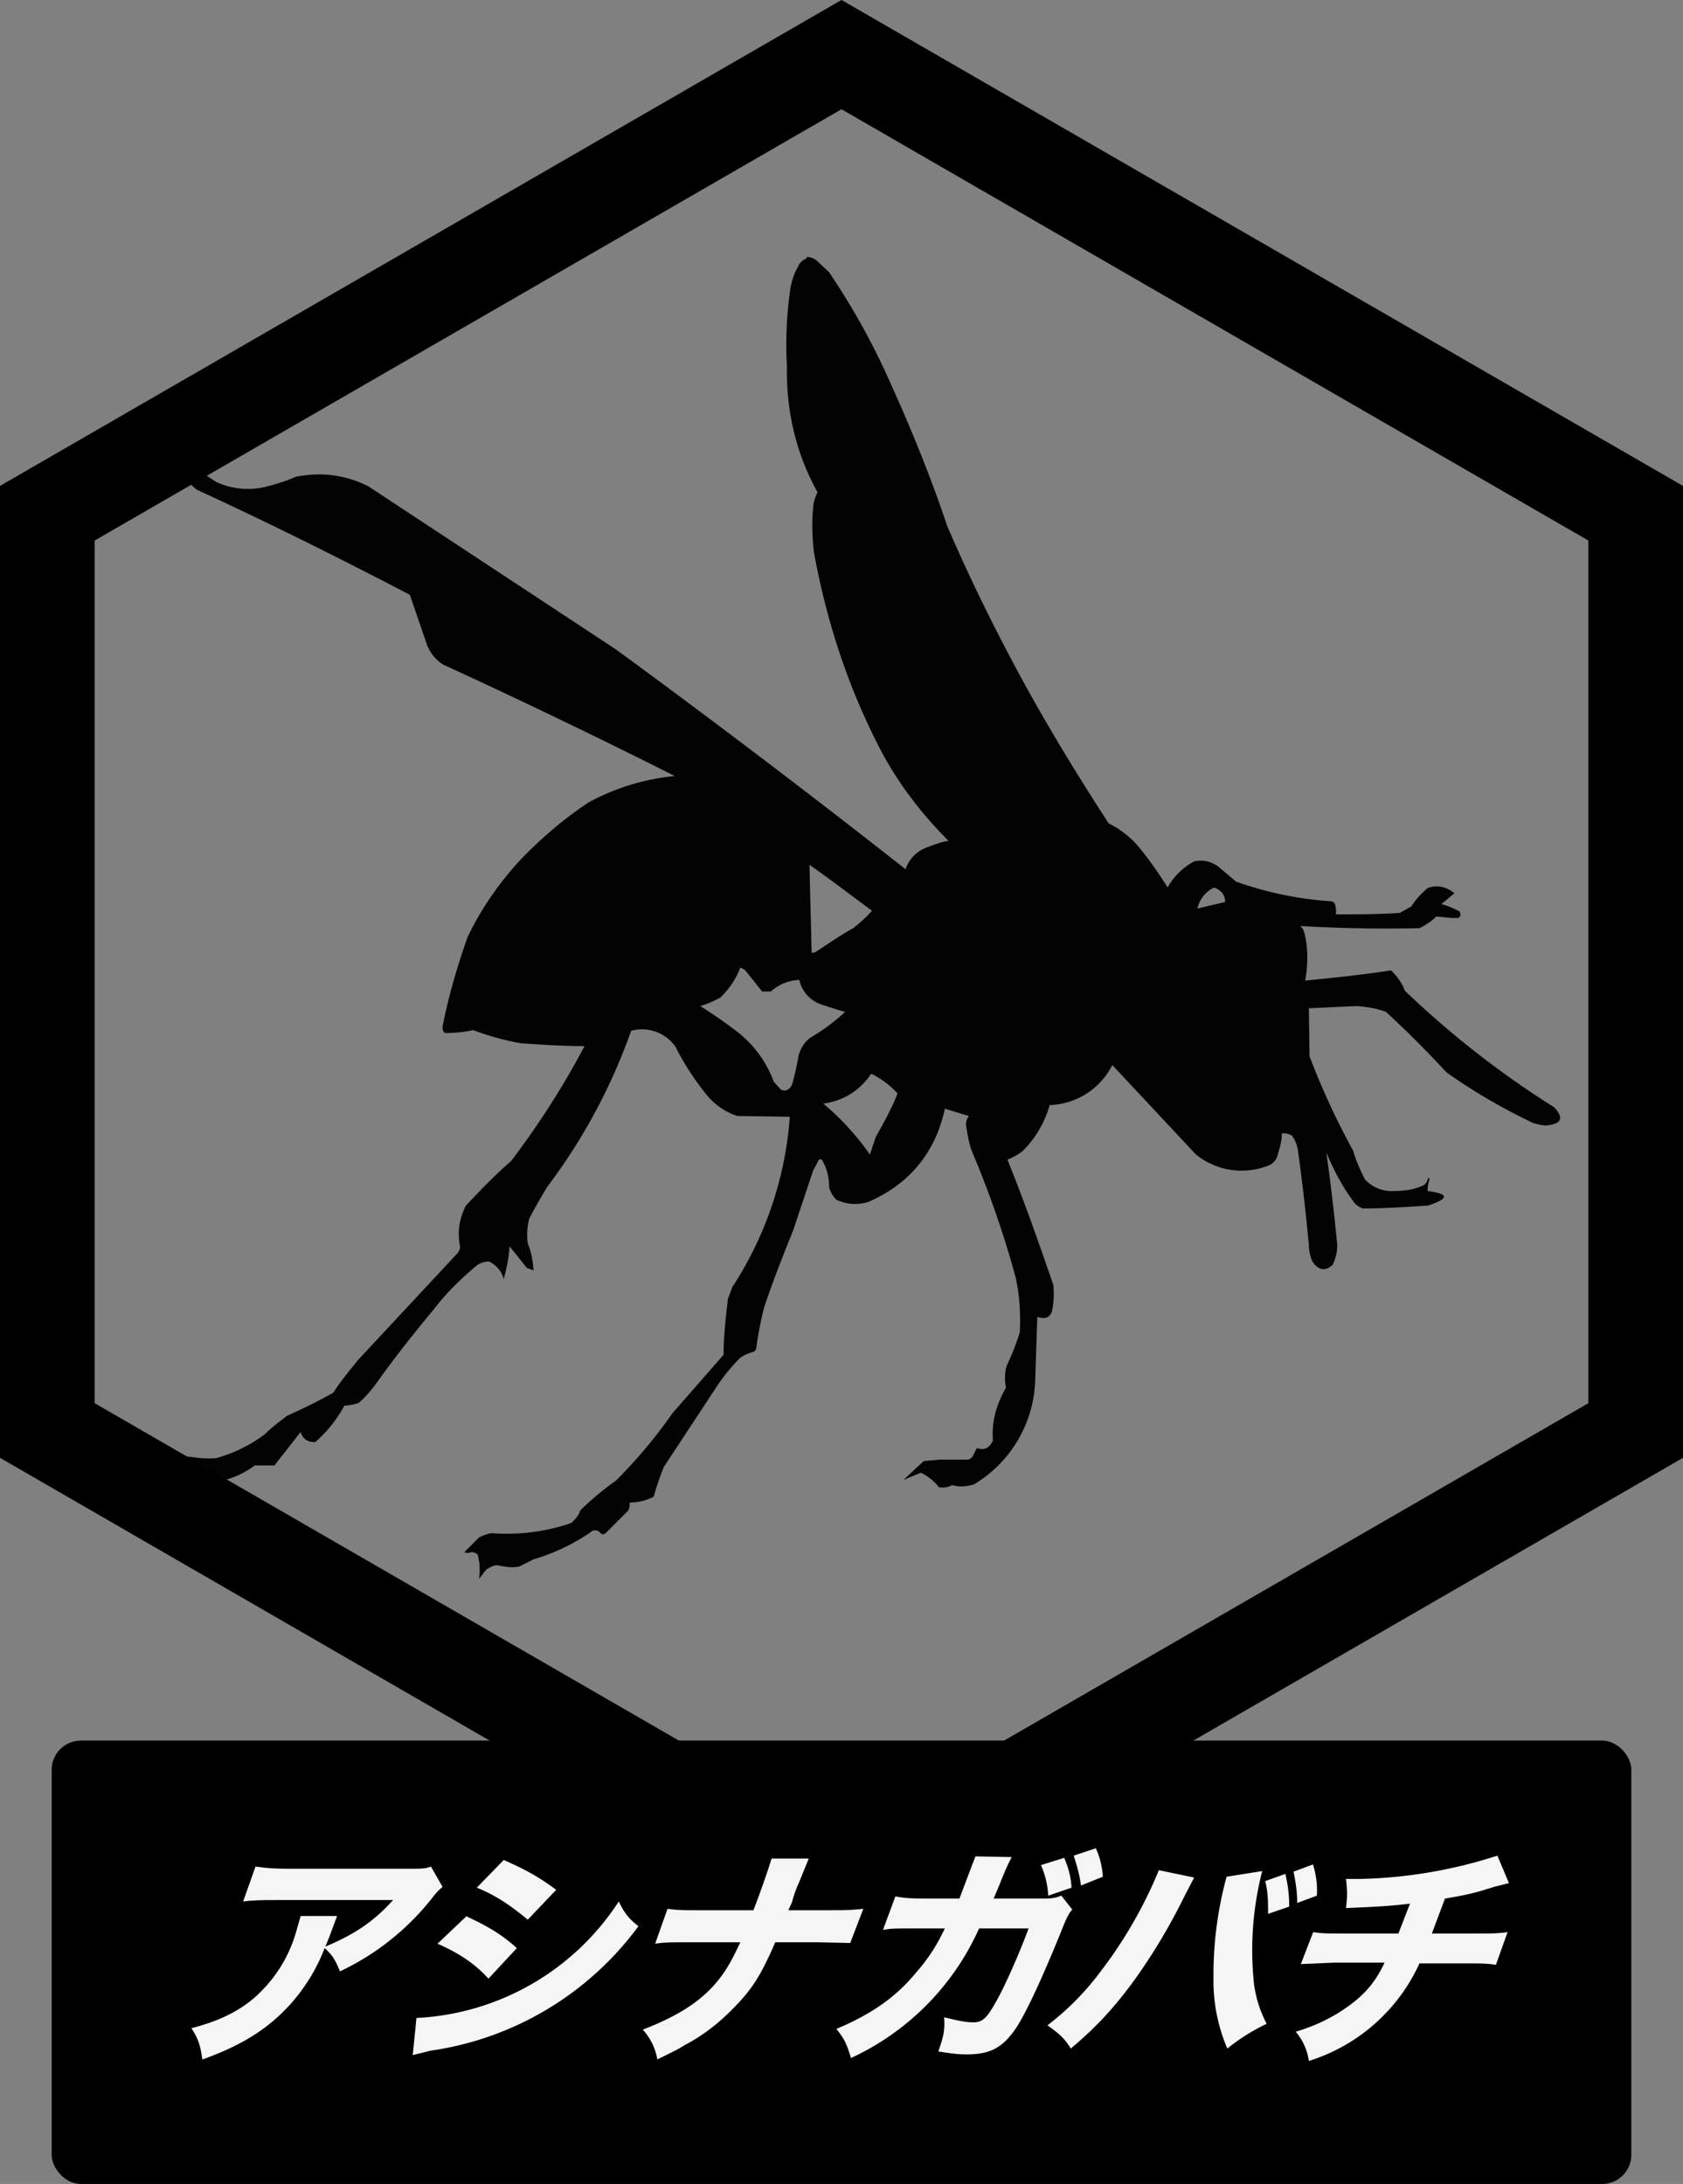
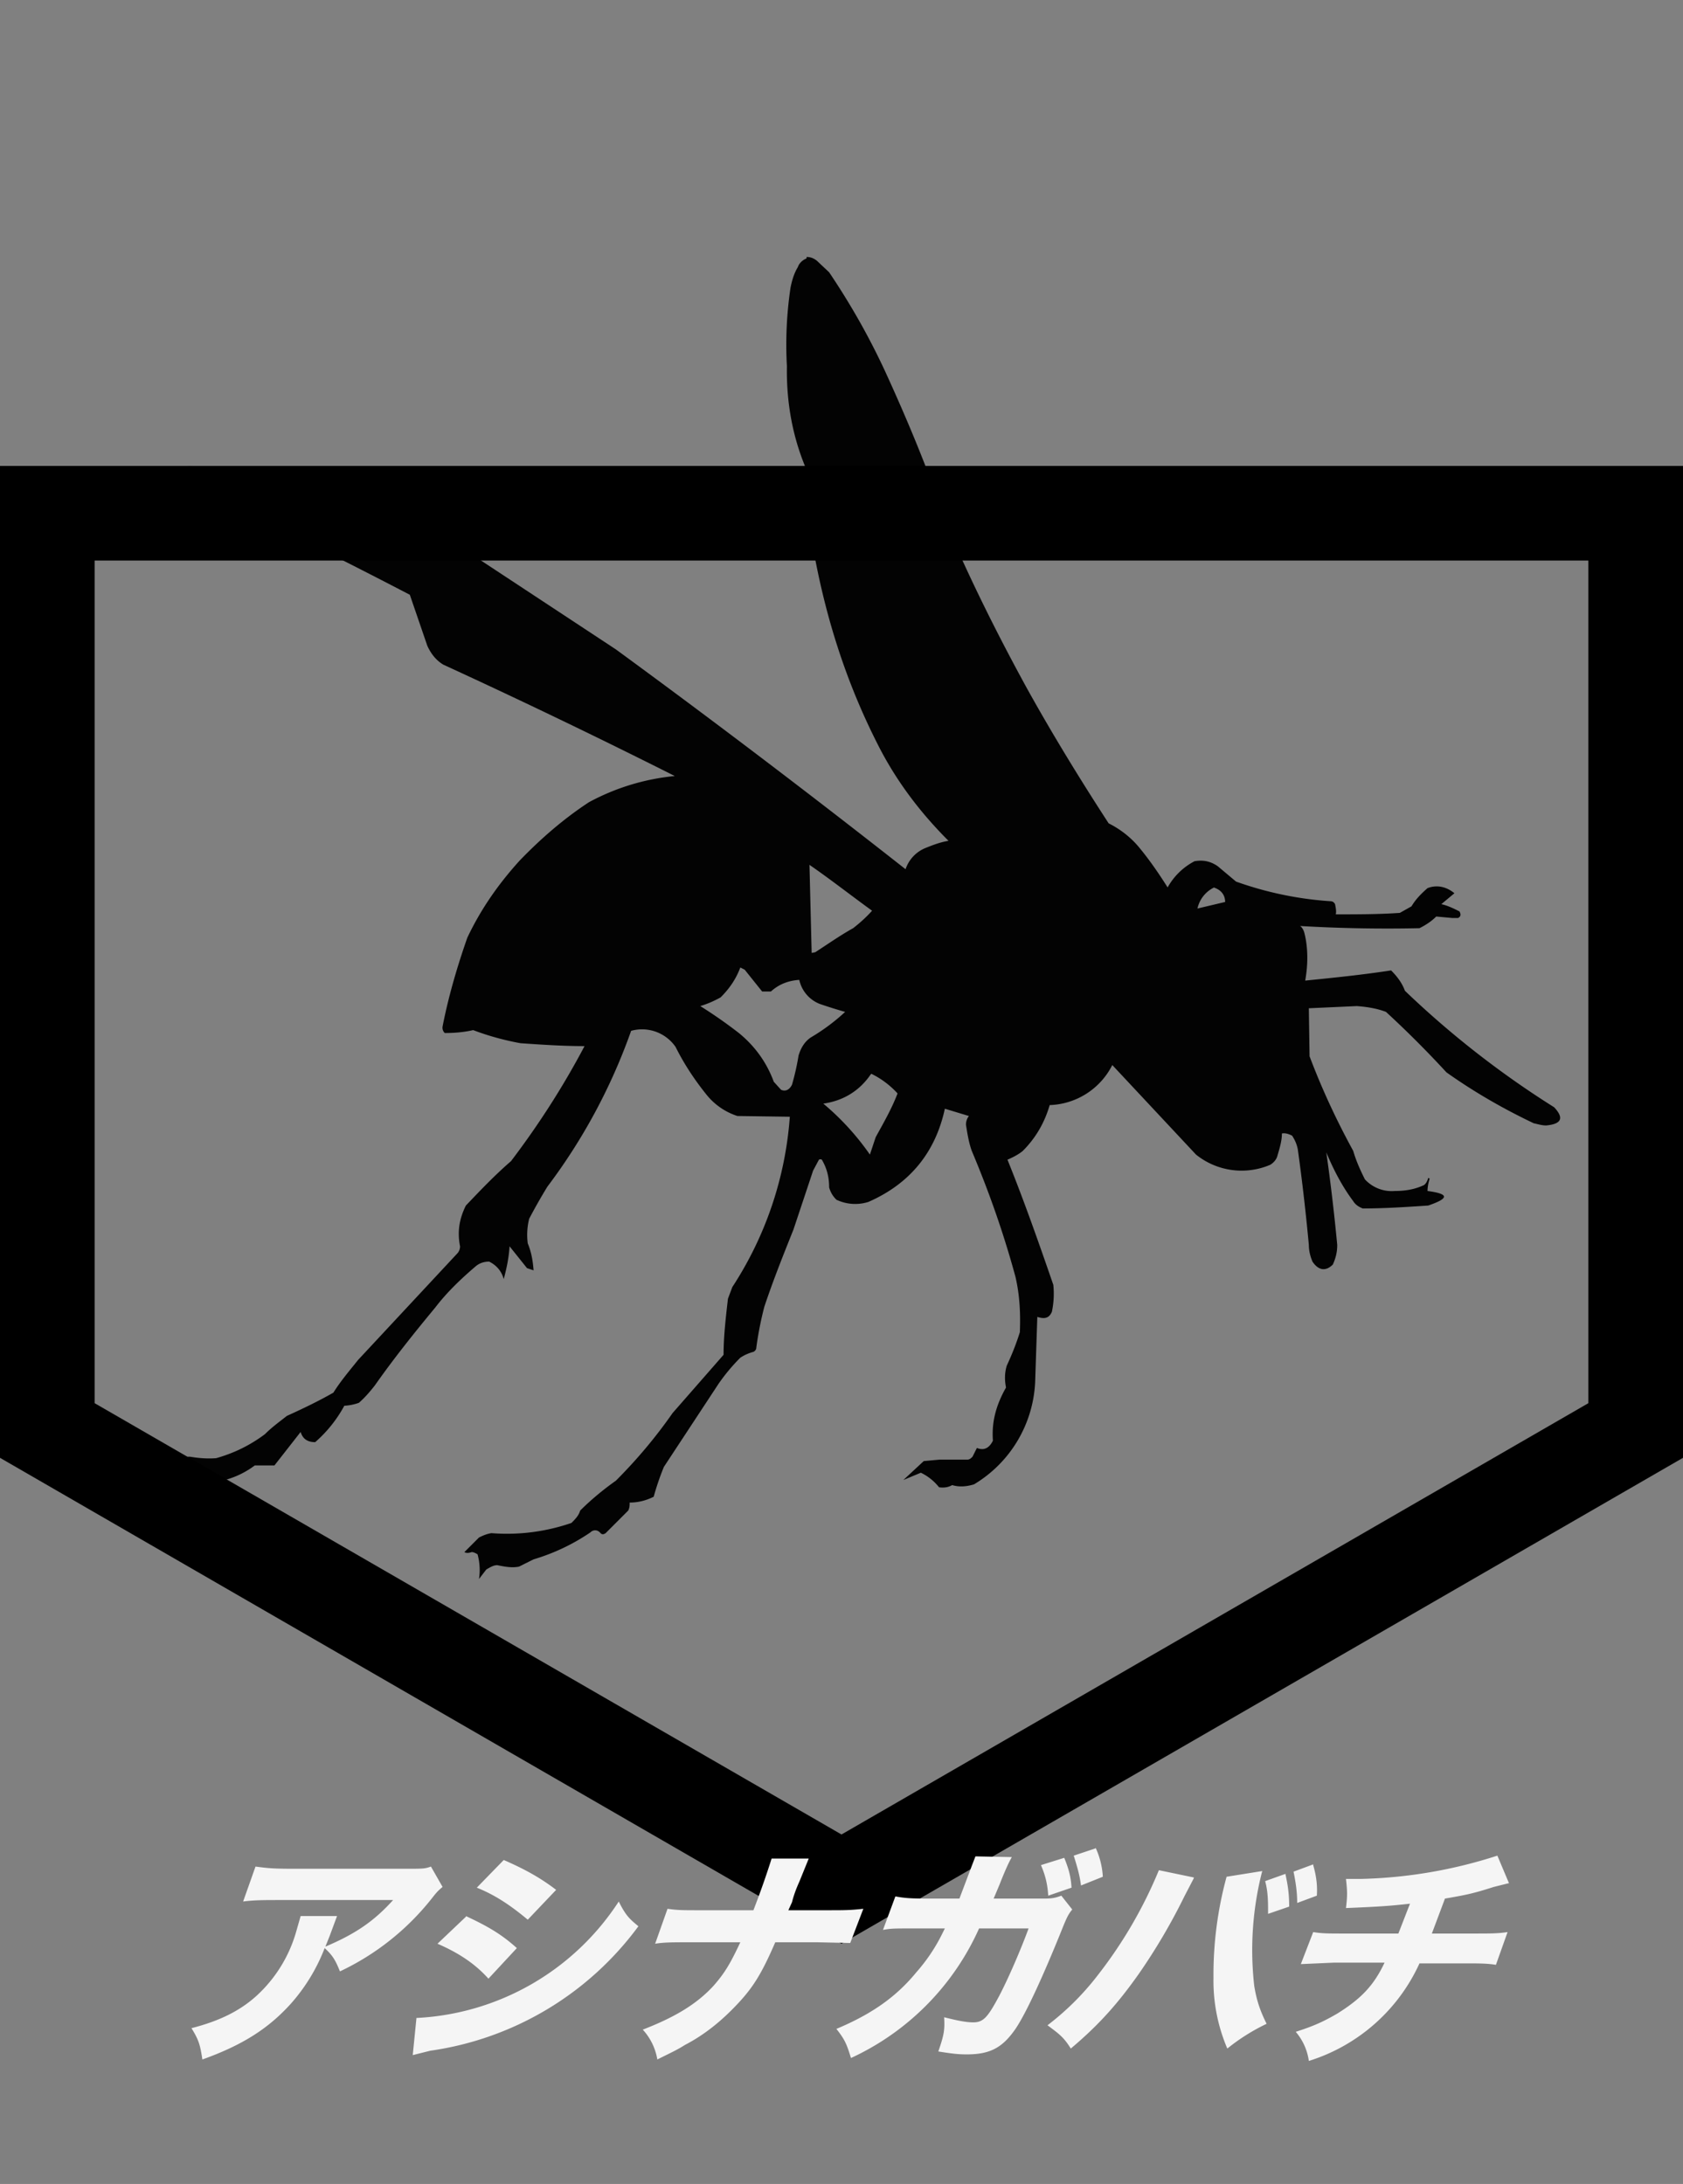
<svg xmlns="http://www.w3.org/2000/svg" data-name="レイヤー 2" viewBox="0 0 231.2 300">
  <rect x="0" y="0" width="231.2" height="300" fill="#808080" stroke="none" />
  <g data-name="PRICE">
-     <path d="M6.5 70.5v126l109.1 63 109.1-63v-126l-109.1-63-109.1 63z" style="fill:none;fill-rule:evenodd;stroke:#000;stroke-miterlimit:10;stroke-width:13px" />
+     <path d="M6.5 70.5v126l109.1 63 109.1-63v-126z" style="fill:none;fill-rule:evenodd;stroke:#000;stroke-miterlimit:10;stroke-width:13px" />
    <path d="M110.8 35.3c.6 0 1 .2 1.4.5l1.7 1.6c3.1 4.6 5.8 9.4 8.1 14.5 3 6.6 5.8 13.4 8.1 20.3 3.3 7.7 7 15.1 11 22.4 3.5 6.3 7.3 12.5 11.2 18.5 1.6.8 3 1.9 4.1 3.2 1.5 1.8 2.8 3.7 4 5.6a9 9 0 0 1 3.7-3.6c1.2-.2 2.2 0 3.2.7l2.5 2.1a48 48 0 0 0 13 2.7c.3 0 .5.2.6.4.1.5.2 1 .1 1.4 3 0 5.9 0 8.8-.2l1.6-.9c.6-1 1.3-1.7 2.2-2.5 1.3-.5 2.6-.2 3.7.7l-1.8 1.5c.9.2 1.7.6 2.5 1 .2.4.2.7-.2.9h-.8l-2.2-.2c-.7.7-1.5 1.2-2.3 1.6a205.8 205.8 0 0 1-16.4-.3c.3.2.5.6.6 1 .5 2 .5 4.3.1 6.5 4-.4 7.9-.8 11.8-1.4.8.8 1.5 1.7 1.9 2.8a128.3 128.3 0 0 0 20.5 16c1.4 1.5 1 2.3-1.1 2.5-.6 0-1.2-.2-1.7-.3-4.2-2-8.2-4.3-12-7a141 141 0 0 0-8.3-8.3c-1.3-.5-2.7-.7-4-.8l-6.6.3.1 6.6c1.7 4.5 3.7 8.8 6 13 .4 1.4 1 2.7 1.6 3.9a5 5 0 0 0 4.1 1.6c1.4 0 2.7-.2 4-.8.3-.2.5-.6.6-1l.2.1a6 6 0 0 0-.3 1.7c3 .4 3 1 .1 2-3 .2-6 .4-9 .4-.5-.2-1-.5-1.3-1-1.5-2-2.7-4.3-3.7-6.7.6 4.2 1.1 8.5 1.5 12.7 0 1-.2 1.8-.6 2.7-1 1-2 .8-2.8-.4-.3-.7-.5-1.5-.5-2.3-.4-4.3-.9-8.7-1.5-13-.1-.7-.4-1.4-.8-2-.4-.2-.9-.4-1.4-.3 0 1-.3 2-.6 3-.1.5-.5 1-1 1.3a10 10 0 0 1-10.2-1.4l-11.5-12.3a10 10 0 0 1-8.6 5.5c-.7 2.4-1.9 4.5-3.7 6.3-.6.5-1.4.9-2.1 1.2 2.3 5.7 4.3 11.4 6.3 17.2a12 12 0 0 1-.2 3.7c-.4.9-1 1-2 .7l-.3 9a17.3 17.3 0 0 1-8.4 14c-1 .3-2 .4-3 .1-.5.3-1.1.4-1.8.3a7.1 7.1 0 0 0-2.5-2l-2.4 1 2.8-2.6 2.2-.2h3.8c.3 0 .5-.2.7-.4l.6-1.2c1 .4 1.7 0 2.2-1-.2-2.7.5-5 1.8-7.3-.2-1-.2-2 .1-3 .7-1.5 1.3-3 1.8-4.6.1-2.5 0-5-.6-7.6-1.6-5.9-3.6-11.6-6-17.3-.4-1.1-.6-2.3-.8-3.6 0-.4.1-.8.4-1.2l-3.3-1c-1.3 6-4.8 10.3-10.5 12.8a6 6 0 0 1-4.4-.3c-.5-.5-.8-1-1-1.7 0-1.4-.3-2.6-1-3.8a.4.4 0 0 0-.4 0l-.8 1.5-2.7 8.1c-1.4 3.5-2.8 7-4 10.6a47 47 0 0 0-1.1 5.6c0 .3-.2.5-.4.6a6 6 0 0 0-1.8.8 26 26 0 0 0-3 3.6l-7.5 11.4a36 36 0 0 0-1.4 4.1c-1 .5-2.1.8-3.3.8 0 .4 0 .7-.2 1.1l-3.1 3.1c-.3.2-.5.2-.7 0-.4-.5-1-.5-1.4-.1a28 28 0 0 1-7.8 3.7l-2 1c-1 .2-2 0-3-.2-.5 0-1 .3-1.5.6l-1 1.3a8 8 0 0 0-.2-3.4c-.2-.1-.5-.3-.8-.3-.3.1-.7.2-1 0l2-2c.6-.3 1.1-.5 1.7-.6 3.8.3 7.5-.2 11-1.4.5-.5 1-1 1.2-1.7 1.5-1.5 3.2-2.9 4.9-4.1 2.9-2.9 5.5-6 7.8-9.3l7-8c0-2.5.3-5.1.6-7.7l.6-1.6a49.2 49.2 0 0 0 7.9-23.4l-7.2-.1a9 9 0 0 1-4.3-3c-1.6-2-3-4.1-4.2-6.5a5.6 5.6 0 0 0-6.1-2.2A79.5 79.5 0 0 1 75.2 163a79 79 0 0 0-2.5 4.4 9 9 0 0 0-.2 3.4c.5 1.2.7 2.4.8 3.7l-.9-.3-2.4-3c-.1 1.6-.4 3-.8 4.5-.3-1.1-1-1.9-2-2.4-.7 0-1.3.2-1.8.6-2 1.7-4 3.6-5.6 5.7-2.9 3.5-5.7 7-8.3 10.7-.7.9-1.4 1.7-2.2 2.4a7 7 0 0 1-2 .4 18 18 0 0 1-4 5c-1 0-1.7-.4-2-1.4l-3.6 4.6H35a12 12 0 0 1-7.7 2.4c-1-.5-2-.5-2.9-.1l-.5.7-2.1-1.2 3-2.8a4 4 0 0 1 1.3-.2c1.2.2 2.4.3 3.6.2 2.5-.7 4.7-1.8 6.7-3.3 1-1 2-1.7 3-2.5 2.2-1 4.3-2 6.4-3.2 1-1.6 2.2-3 3.4-4.5l13.6-14.6c.3-.3.4-.7.4-1-.4-2-.1-3.8.8-5.6 2-2.1 4-4.2 6.2-6.1 3.8-5 7.2-10.3 10.1-15.8-3 0-5.9-.2-8.8-.4-2.2-.4-4.4-1-6.5-1.8-1.3.3-2.6.4-3.9.4a1 1 0 0 1-.3-.9c.8-4.1 2-8.2 3.4-12.2 1.9-4 4.3-7.4 7.2-10.6 2.9-3 6-5.7 9.5-8a31 31 0 0 1 11.8-3.6 986 986 0 0 0-31.8-15.3c-1-.6-1.7-1.5-2.2-2.6l-2.4-7c-9.6-5-19.4-9.9-29.2-14.4-1-.7-1.6-1.5-1.8-2.7.2-.5.6-.7 1.2-.5l3.2 2.1c2.2 1 4.4 1.2 6.7.7 1.5-.4 2.9-.8 4.2-1.4 3.5-.7 6.8-.3 10 1.3l34 22.4c13.4 9.8 26.7 19.9 39.8 30.2a4.8 4.8 0 0 1 2.7-2.9c1-.4 2-.8 3.2-1-4-4-7.3-8.4-9.8-13.4-4.2-8.3-7-17-8.7-26.3-.2-2-.3-4-.1-6 0-.7.3-1.5.6-2.2-3-5.4-4.3-11.2-4.2-17.3a53 53 0 0 1 .5-10.8c.2-1 .5-2 1-2.8.2-.6.7-1 1.2-1.2Zm.4 83.5c2.9 2 5.7 4.2 8.6 6.3-.8.9-1.7 1.7-2.6 2.4-1.8 1-3.5 2.2-5.2 3.3l-.5.1-.3-12.1Zm55.5 3.1c1 .3 1.6 1 1.6 2l-3.8.9a4.2 4.2 0 0 1 2.3-2.9Zm-65 11 .6.3 2.4 3h1.2c1.1-1 2.4-1.5 3.9-1.6a4.6 4.6 0 0 0 2.8 3.3 66 66 0 0 0 3.5 1.1c-1.4 1.3-3 2.5-4.7 3.5-.9.6-1.4 1.5-1.7 2.5a34 34 0 0 1-.9 4c-.3.6-.8 1-1.5.7l-1-1.1c-1-2.7-2.6-4.9-4.8-6.7a64.3 64.3 0 0 0-5.3-3.7c1-.3 1.9-.7 2.8-1.2 1.2-1.2 2.1-2.5 2.7-4.1Zm18 14.6a12 12 0 0 1 3.6 2.7c-.8 2.1-1.9 4-3 6l-.8 2.4c-1.8-2.6-4-5-6.4-7 2.8-.4 5-1.8 6.5-4Z" style="fill-rule:evenodd;isolation:isolate;opacity:.98" />
-     <rect width="217" height="60.9" x="7.1" y="239.1" rx="4" ry="4" />
    <path d="M60.8 259.2c-.6.5-.8.7-1.5 1.6a35.2 35.2 0 0 1-12.6 10c-.6-1.5-1-2.2-2.1-3.2a25 25 0 0 1-4.7 7.7c-3 3.3-6.5 5.6-12.1 7.6-.3-2-.5-2.7-1.5-4.3 3.9-1 6.7-2.4 9-4.5a19 19 0 0 0 5.4-8.8l.6-2.1h5l-1 2.7-.6 1.5c4-1.7 6.6-3.4 9.3-6.4H38.3c-1.9 0-3.4 0-4.9.2l1.7-4.8c1.5.2 2.3.3 4.9.3h16.2c1.8 0 2.2 0 3-.3l1.6 2.8ZM57.2 277.2a35.2 35.2 0 0 0 27.8-16c1 2 1.5 2.4 2.7 3.4a43 43 0 0 1-28.6 17.1l-2.4.6.5-5Zm6.8-14c3 1.4 4.9 2.5 7 4.4l-3.9 4.2c-1.8-2-4-3.5-7-4.8l4-3.8Zm5.2-7.7c3 1.3 5.1 2.5 7.2 4.1l-3.9 4.1c-2.4-2-4.5-3.4-7-4.4l3.7-3.8ZM113.8 262.4c2.2 0 3 0 4.8-.2l-1.8 4.7-4.5-.1h-5.8c-1.9 4.4-3.1 6.3-5.4 8.7-2 2.1-4.3 4-7 5.4-1.1.7-2 1.1-3.8 2a8 8 0 0 0-2-4.1c4.4-1.7 7.4-3.5 9.7-6 1.5-1.7 2.3-3 3.7-6h-7.2c-2 0-3.3 0-4.5.2l1.7-4.8c1.4.2 2 .2 4.5.2h7.3a119.7 119.7 0 0 0 2.5-7.1h5.1l-1.3 3.2c-.5 1.1-.8 2-1 2.8l-.5 1.1h5.5ZM131.8 260.8l1.7-4.5.5-1.3 5 .1q-.6 1-1.7 3.8l-.8 1.9h7c1 0 1.5-.1 2.3-.4l1.5 1.9c-.5.6-.7 1-1.2 2.2-2.6 6.5-5.1 12-6.6 14.2-1.8 2.6-3.5 3.5-6.7 3.5-1.2 0-2-.1-3.9-.4.8-2.3.9-3 .8-4.7 1.6.4 2.9.7 4 .7 1.4 0 2-.7 3.6-3.7 1.2-2.3 2.9-6.2 4-9.2h-6.8a35.6 35.6 0 0 1-17.6 17.8c-.6-2-.9-2.6-2-4 5-2.1 8.3-4.5 11-7.8a24 24 0 0 0 3.4-5l.5-1h-4c-3.2 0-3.3 0-4.5.2l1.7-4.6c1.1.2 1.9.3 4.3.3h4.5Zm14.4-5.6c.6 1.5.9 2.5 1 4.1l-3.2 1.1c-.1-1.6-.4-2.8-1-4.2l3.2-1Zm4.3-1.4a11 11 0 0 1 1 4l-3 1.2c-.2-1.5-.5-2.5-1-4.1l3-1ZM164 258l-1.3 2.5a81.8 81.8 0 0 1-6.3 10.7c-2.9 4.1-5.5 7-9.3 10.2-1-1.6-1.6-2-3.2-3.2a37 37 0 0 0 7-7 61.4 61.4 0 0 0 8.3-14.3l4.8 1Zm9.4-1a43.6 43.6 0 0 0-1.1 15.8c.3 1.8.7 3.2 1.7 5.2a27.3 27.3 0 0 0-5.4 3.4 23.7 23.7 0 0 1-1.9-9.7 51.2 51.2 0 0 1 1.8-13.9l5-.8Zm3.2.5c.3 1.4.5 2.6.5 4.4l-2.9 1c0-1.7 0-3-.4-4.5l2.8-1Zm3.8-1.3c.4 1.4.6 2.7.5 4.2l-2.7 1c0-1.5-.2-2.8-.5-4.3l2.7-1ZM207.2 258.7l-2 .5c-2.8.9-3.8 1.1-6.7 1.6l-1.8 4.8h5.8c2.3 0 3.3 0 4.6-.2l-1.6 4.5c-1.2-.2-2.3-.2-4.4-.2H195a24.8 24.8 0 0 1-15.2 13.4 7.8 7.8 0 0 0-1.8-4c2.5-.8 3.8-1.4 5.7-2.5 3.2-2 5-3.8 6.5-7h-7l-4.5.2 1.7-4.4c1.2.2 2 .2 4.4.2h7.3l1.4-3.6.2-.5c-2.7.3-4 .4-8.8.6.2-1.7.2-2.2 0-4h2a65.6 65.6 0 0 0 18.8-3.2l1.6 3.8Z" style="fill:#f5f5f5" />
  </g>
</svg>